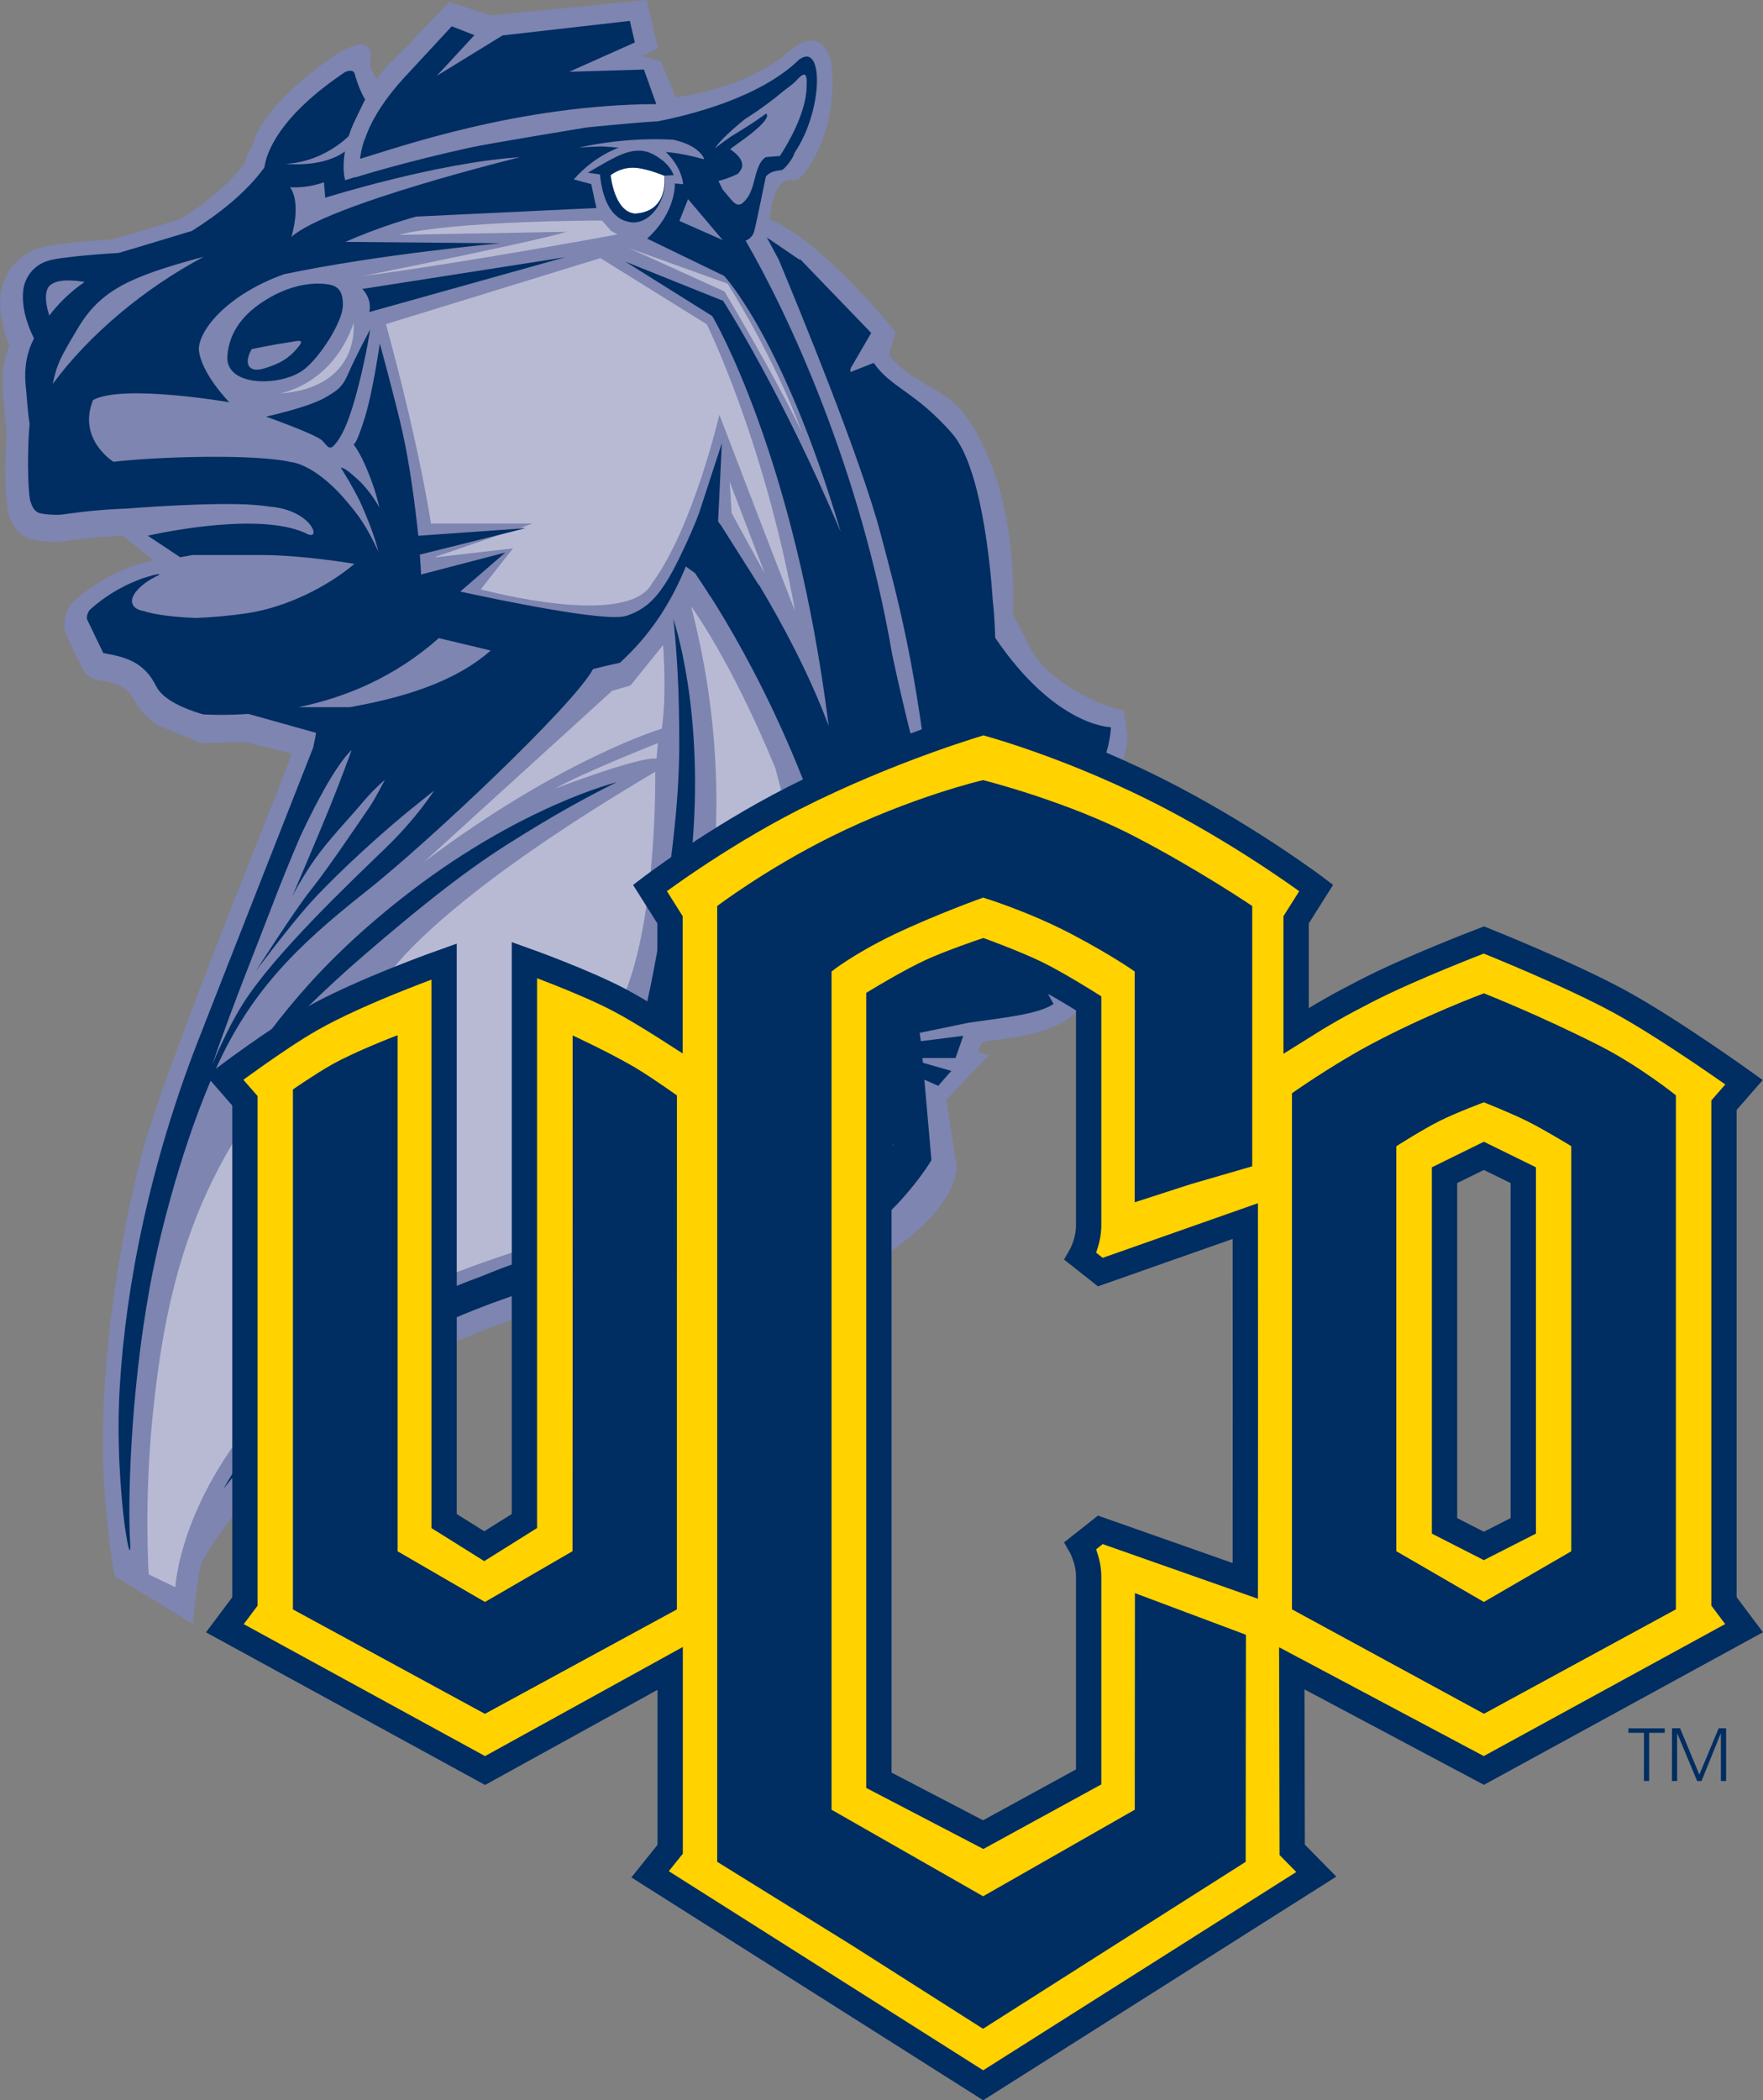
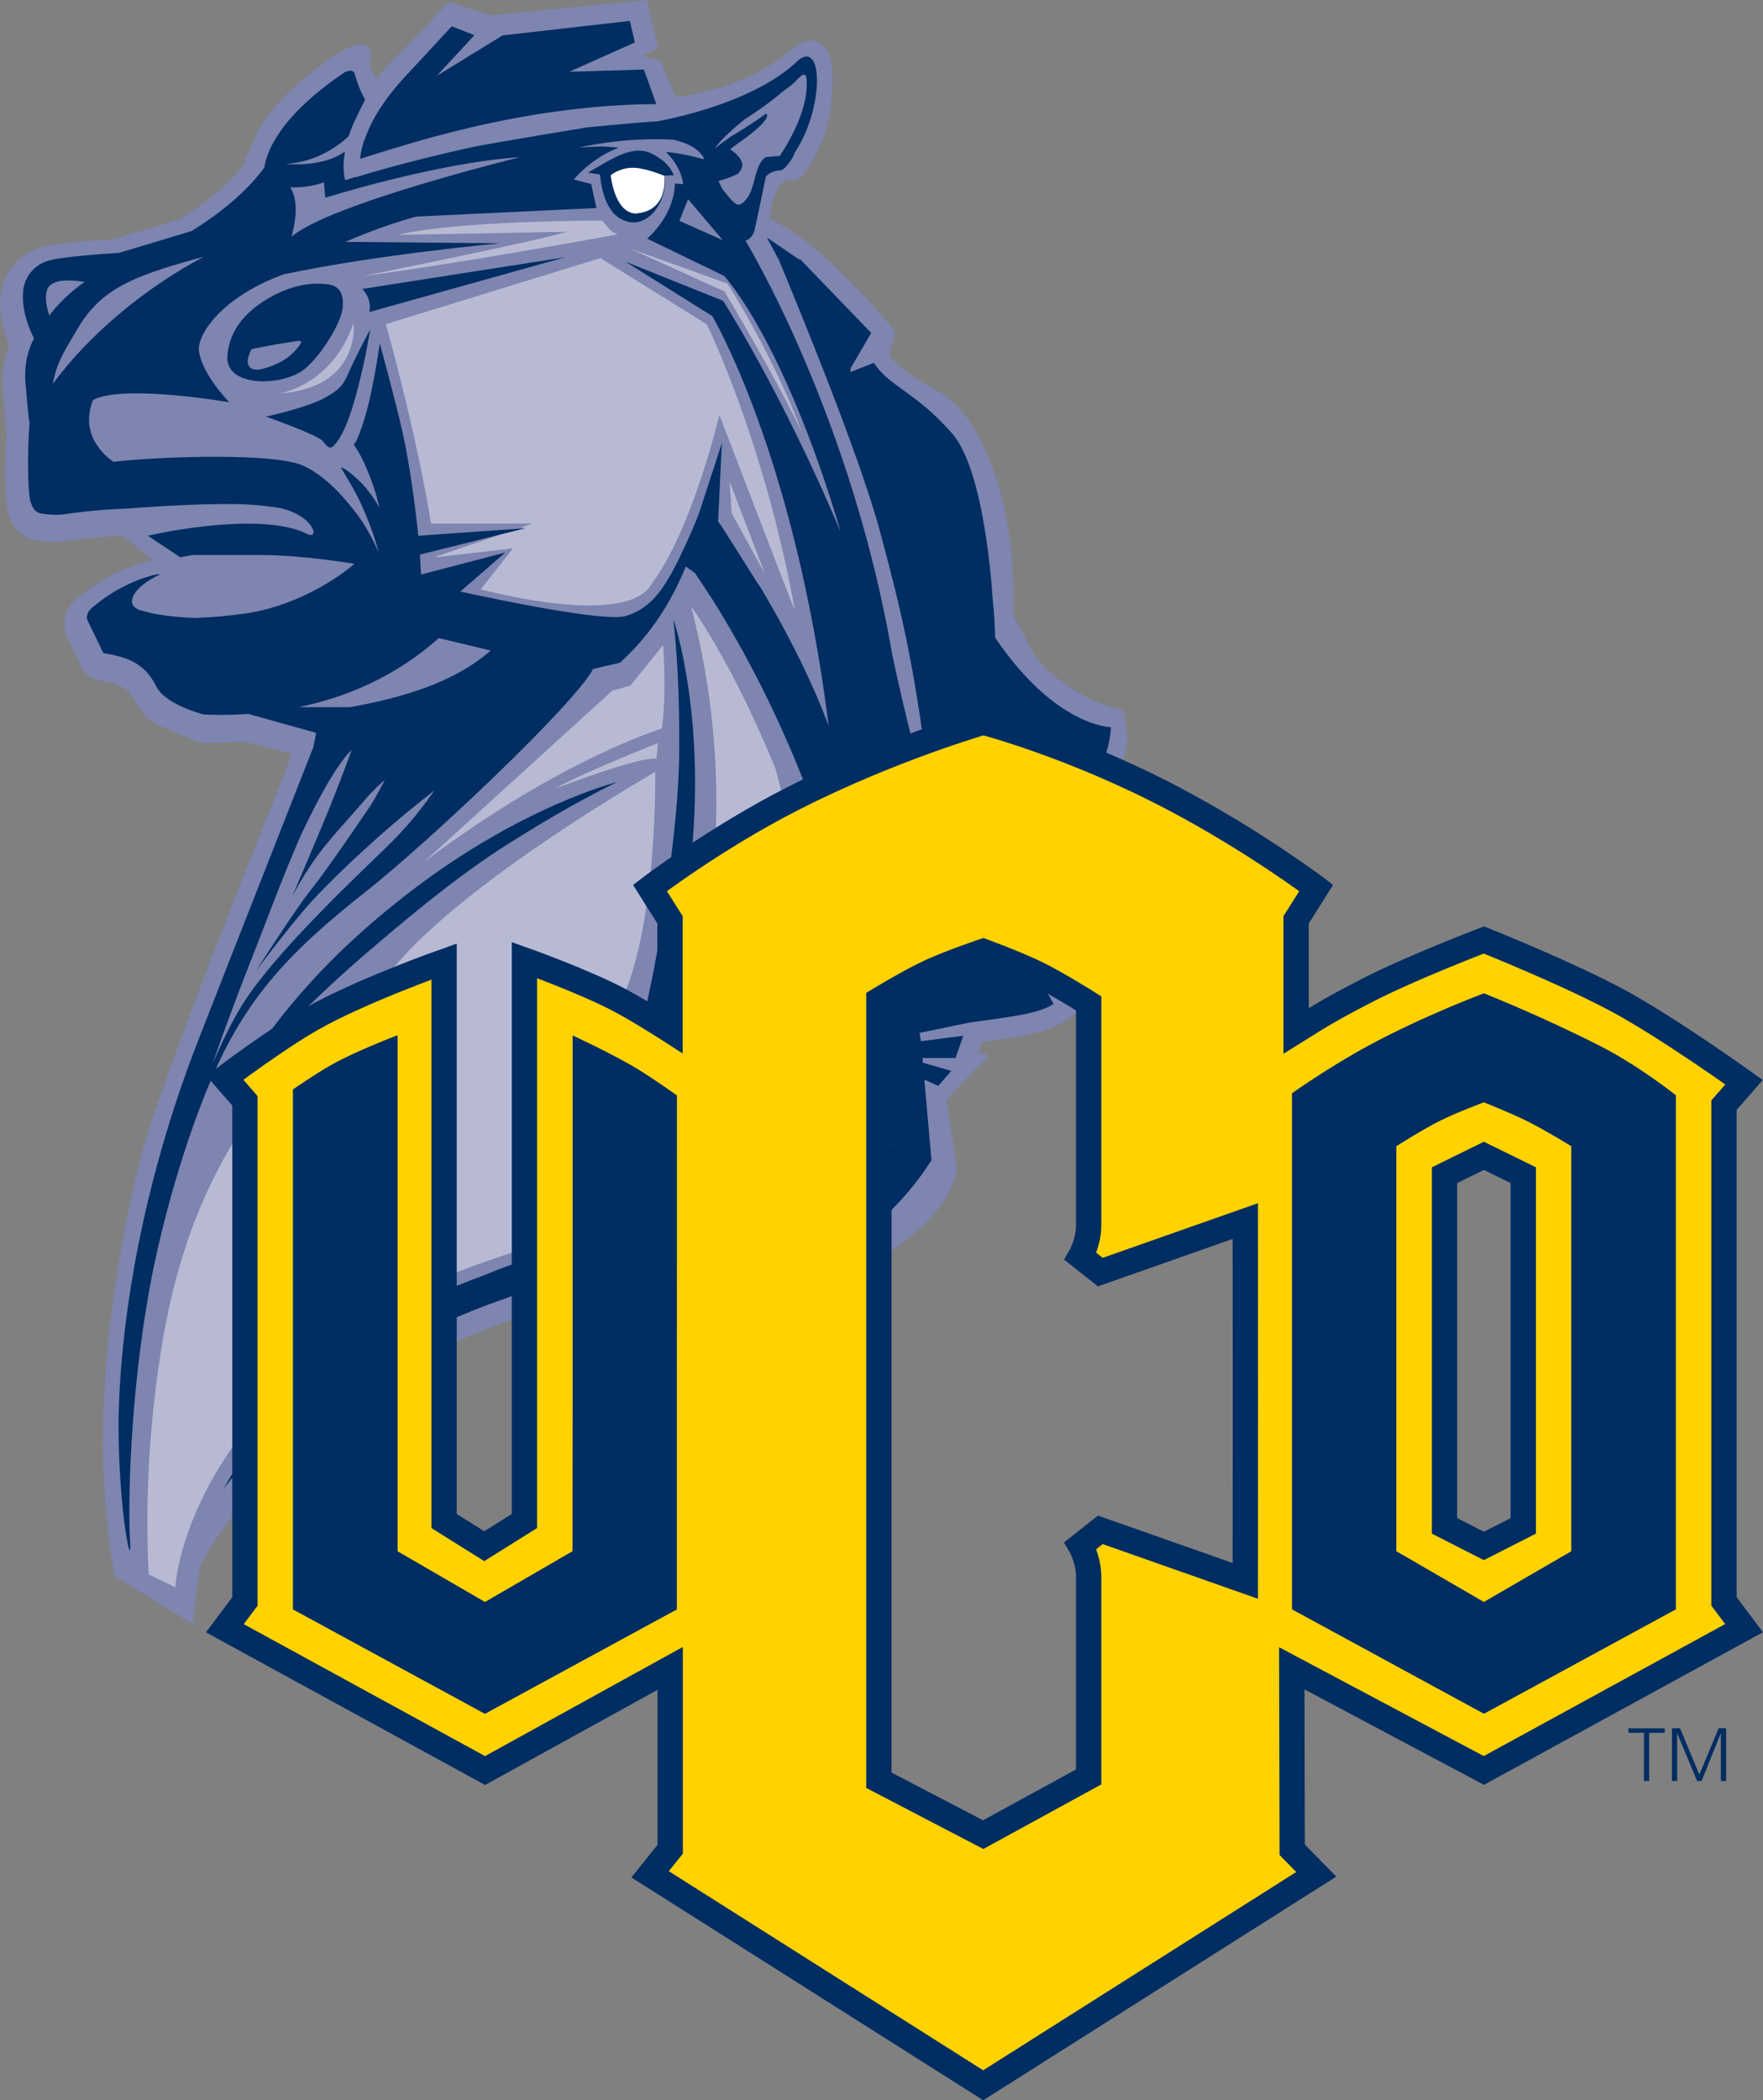
<svg xmlns="http://www.w3.org/2000/svg" height="257.22" width="216" version="1.1" viewBox="0 0 216 257.22">
  <rect x="0" y="0" width="216" height="257.22" fill="#808080" stroke="none" />
  <path d="m133.57 104.74-0.28-3.78-0.83 0.43c5.93-6.19 5.62-10.98 5.67-11.23l-0.43-3.16s-3.36-0.45-7.74-3.59c-3.83-2.73-3.62-4.49-5.85-8.04 0.13-4.36 0.12-13.98-4.32-22.07-3.36-6.4-6.72-5.12-10.88-9.76l0.8-2.88s-8.6-10.86-15.4-13.83c0.14-1.53 0.68-5.11 2.76-4.75-0.04 0 0.98 0.5 2.56-2.54 3.19-5.5 2.24-11.77 2.24-11.77s-0.8-5.04-5.04-1.6c-4.8 4.17-11.44 5.39-14.03 5.73l-1.85-4.42-2.24-0.62 1.9-0.96-1.36-5.91-19.1 1.89-5.12-1.64-6.02 6.3c-0.07 0.05-0.14 0.11-0.21 0.16l-0.12 0.1-0.11 0.11c-1.1 1.12-1.68 1.75-2.46 2.78-0.21-0.61-0.89-1.21-0.72-2.24 0.48-2.88-2.1-2.19-4.4-0.64 0 0-7.93 5.2-9.78 10.17-0.15 0.39-0.29 0.74-0.41 1.05-0.5 0.82-0.79 1.59-0.95 2.12-1.91 2.52-4.8 4.82-7.71 6.67-1.91 0.59-4 1.21-5.64 1.7-0.87 0.26-1.61 0.48-2.13 0.63-0.24 0.07-0.42 0.13-0.56 0.16-0.57 0.04-1.92 0.13-3.42 0.25-1.91 0.18-3.86 0.36-5.28 0.74h-0.01c-0.06 0.02-0.13 0.03-0.19 0.05v0l-0.05 0.02h0c-3.06 0.94-4.63 3.57-4.81 5.95h0v0.02l0 0.02h0c-0.17 2.48 0.53 4.59 1.09 5.9-0.95 2.43-0.94 4.77-0.72 6.53 0.02 0.19 0.08 0.98 0.16 1.84 0.08 0.82 0.13 1.51 0.25 2.18-0.23 2.93-0.27 7.07 0.06 9.29l0 0.02c0 0.39 0.1 0.75 0.26 1.09 0.26 0.77 0.63 1.61 1.57 2.27 0.34 0.31 0.59 0.34 0.76 0.45 0.28 0.11 0.47 0.16 0.68 0.2 0.39 0.09 0.76 0.14 1.16 0.18 0.81 0.07 1.62 0.1 2.48-0.01l0-0.01v0l0 0.01c2.58-0.38 5.04-0.59 7.26-0.67l3.73 3.02c-0.05 0.01-0.11 0.02-0.16 0.03l0 0c-0.2 0.05-0.37 0.08-0.52 0.11l0 0.01c-0.12 0.02-0.24 0.05-0.36 0.09v-0.01c-0.37 0.11-0.76 0.23-1.16 0.34v0.01c-0.05 0.02-0.1 0.03-0.15 0.05l0-0.01c-2.03 0.72-4.83 2.04-7.45 4.44l0.01 0c-0.11 0.1-0.21 0.21-0.3 0.33l-0.01 0-0.01 0.03c-0.05 0.07-0.1 0.15-0.14 0.23-0.25 0.34-0.7 1.01-0.65 2.32l-0.01 0.1c0 0.21 0.03 0.41 0.08 0.6l0.01 0.06 0.01 0c0.04 0.15 0.09 0.29 0.16 0.43h-0.01l1.98 4.1 0.01 0c0.35 0.71 1.01 1.23 1.81 1.37v0c1.29 0.22 2.28 0.47 2.96 0.84 0.67 0.38 1.15 0.79 1.7 1.88l0.01 0 0.02 0.04 0.02 0.04c0.06 0.11 0.12 0.21 0.19 0.3 0.65 1.02 1.49 1.8 2.48 2.43l5.33 2.22 5.47-0.15 5.64 1.43-1.54 4.02-0.02 0.1c-4.78 11.88-14.48 36.37-16.63 44.24-2.87 10.55-5.82 28.1-4.72 42.49 0.23 3.07 0.69 7.23 1.2 9.89l9.6 5.88c0.24-2.31 0.55-5.82 1.01-7.38 4.07-8.03 24.25-32.07 57.31-33.47 7.04-0.56 7.85-0.46 16.88-0.88 2.91-0.09 4.8-0.72 4.8-0.72s12.7-5.92 13.6-13.44l-1.29-8.33 2.49-2.63h0.05l0.04-0.1 0.84-0.88 1.81-1.84-1.36-0.38 0.3-0.71 0.23-0.56c1.33-0.18 2.6-0.34 3.8-0.54l0.02 0.02 0.02-0.02c2.17-0.35 4.12-0.82 5.78-1.74l0.05 0.05 1.1-0.79 1.1-0.74-0.02-0.04c1.22-0.88 2.37-1.77 3.45-2.67l0.52-0.43 0.02 0.01 0.37-0.32 1.16-0.96-0.04-0.05c6.8-6.38-4.12-14.34-4.08-14.6M33.84 86.98l0 0" fill="#7d85b0" />
  <path d="m33.84 86.98 0 0v0z" fill="#3559b0" />
-   <path d="m92.2 33.76s-22.4 0-31.2 2.2l25.79-0.47c-5.27 1.59-31.22 6.77-31.22 6.77 14.62-1.87 39-6.37 39-6.37l-1.01-0.56-1.37-1.57zm4.1 4.22l14.65 6.64s7.77 12.95 11.9 21.65c-4.52-12.13-11.43-22.84-11.43-22.84l-15.12-5.45zm-4.36 1.54l-32.84 10.11s4.6 16.28 6.91 30.53h15.54l-1.74 0.6 0.67-0.05-1.96 0.49-11.78 4.03 0.01 0.09 11.81-1.36-4.94 6.28c9.64 2.44 23.49 4.41 26.26-0.97 6.26-8.46 10.29-25.77 10.29-25.77s11.29 29.52 11.58 29.96c-4.81-26.3-13.51-43.8-13.51-43.81l-16.29-10.13zm-37.79 9.94c-3.3 9.6-11.4 10.8-11.4 10.8 12.6-0.9 11.4-10.8 11.4-10.8zm57.6 24.3l0.3 4.8 5.1 9.3-5.4-14.1zm-5.91 19.08c10.17 39.13-1.46 72.32-14.36 94.62 2.71-0.41 11.11-1.46 11.11-1.46l5.35-0.55 14.48-1.61s7.5-3.3 7.02-7.38c-0.86-7.5-4.23-34.79-10.69-58.84-6.93-16.8-12.91-24.78-12.91-24.78zm-4.29 5.92l-5 6.2-2.8 0.8-28.8 26.2c21-15.8 36.4-20.4 36.4-20.4 0.8-5.2 0.2-12.8 0.2-12.8zm-0.8 15.01s-11.6 4.59-15.8 6.99c0 0 13-5 15.6-4.6l0.2-2.39zm-0.4 4.39c-26.88 15.89-36.73 25.94-39.89 29.8-3.32 2.76-6.8 5.86-10.44 9.33-19.79 18.86-24.58 38.81-26.66 59.67-1.33 13.29-0.58 24.09-0.58 24.09l4.07 1.96s0.68-15.18 17.07-31.22c13.49-13.22 22.69-16.24 41.92-22.44 0 0 5.86-20.72 9.8-37.13 5.08-12.37 4.71-34.06 4.71-34.06z" transform="scale(0.8)" fill="#b8bad4" />
+   <path d="m92.2 33.76s-22.4 0-31.2 2.2l25.79-0.47c-5.27 1.59-31.22 6.77-31.22 6.77 14.62-1.87 39-6.37 39-6.37l-1.01-0.56-1.37-1.57zm4.1 4.22l14.65 6.64s7.77 12.95 11.9 21.65c-4.52-12.13-11.43-22.84-11.43-22.84l-15.12-5.45zm-4.36 1.54l-32.84 10.11s4.6 16.28 6.91 30.53h15.54l-1.74 0.6 0.67-0.05-1.96 0.49-11.78 4.03 0.01 0.09 11.81-1.36-4.94 6.28c9.64 2.44 23.49 4.41 26.26-0.97 6.26-8.46 10.29-25.77 10.29-25.77s11.29 29.52 11.58 29.96c-4.81-26.3-13.51-43.8-13.51-43.81l-16.29-10.13zm-37.79 9.94c-3.3 9.6-11.4 10.8-11.4 10.8 12.6-0.9 11.4-10.8 11.4-10.8zm57.6 24.3l0.3 4.8 5.1 9.3-5.4-14.1zm-5.91 19.08c10.17 39.13-1.46 72.32-14.36 94.62 2.71-0.41 11.11-1.46 11.11-1.46l5.35-0.55 14.48-1.61s7.5-3.3 7.02-7.38c-0.86-7.5-4.23-34.79-10.69-58.84-6.93-16.8-12.91-24.78-12.91-24.78zm-4.29 5.92l-5 6.2-2.8 0.8-28.8 26.2c21-15.8 36.4-20.4 36.4-20.4 0.8-5.2 0.2-12.8 0.2-12.8zm-0.8 15.01s-11.6 4.59-15.8 6.99c0 0 13-5 15.6-4.6zm-0.4 4.39c-26.88 15.89-36.73 25.94-39.89 29.8-3.32 2.76-6.8 5.86-10.44 9.33-19.79 18.86-24.58 38.81-26.66 59.67-1.33 13.29-0.58 24.09-0.58 24.09l4.07 1.96s0.68-15.18 17.07-31.22c13.49-13.22 22.69-16.24 41.92-22.44 0 0 5.86-20.72 9.8-37.13 5.08-12.37 4.71-34.06 4.71-34.06z" transform="scale(0.8)" fill="#b8bad4" />
  <g fill="#002d62">
    <path d="m39.8 48.72c-2.15 1.21-7.21 2.31-7.21 2.31s6.18 2.18 6.91 2.96c0.73 0.78 0.9 1.3 1.72 0.22 0.82-1.07 1.65-2.86 2.67-6.84 1.02-3.98 1.46-7.02 1.46-7.02s-1.8 3.37-2.6 5.23c-0.79 1.86-1.36 2.22-2.95 3.14M81.21 23.95" />
    <path d="m81.21 23.95c0.25-0.85 0.3-1.69 0.16-2.44l1.17-0.05s-0.33-1.05-1.5-1.91c-0.95-0.7-2-1.32-3.61-1.02-0.8 0.15-1.7 0.52-2.74 1.09-1.4 0.77-2.66 1.53-2.66 1.53l1.48 0.22c0.04 0.42 0.08 0.8 0.16 1.19 0.53 2.92 1.8 4.27 3.23 4.58l0.03 0.01c1.68 0.5 3.6-0.93 4.27-3.2m-6.39-2.48s1-0.84 2.54-0.91c1.54-0.07 3.98 0.98 3.98 0.98s0.68 4.4-3.6 4.61c-2.5-0.26-2.93-4.68-2.93-4.68" />
    <path d="m42 37.53c0.1-1.89-0.65-2.51-1.71-2.68-2.36-0.4-5.14 0.28-7.72 1.88-2.5 1.54-4.49 3.72-4.71 6.88-0.28 3.91 6.87 3.74 9.5 1.56 2.06-1.71 4.54-5.74 4.64-7.63m-5.57 5.11c-1.11 1.3-2.22 1.92-4.04 2.47-1.82 0.55-2.1-0.44-2.03-1.05 0.07-0.61 0.47-1.31 0.47-1.31s2.72-0.57 4.19-0.77c1.48-0.21 2.51-0.64 1.4 0.66" />
    <path d="m44.64 17.13c-0.3 0.91-0.46 1.68-0.52 2.32 4.79-1.43 19.45-6.62 36.29-6.7l-1.52-4.23-9.15 0.27 8.04-3.59-0.61-2.64-15.6 1.78-8.06 4.95 4.61-4.98-2.77-1.09-6.08 6.56h0.01c-2.65 2.94-3.98 5.44-4.61 7.35" />
  </g>
  <path d="m104.09 45.28 0.07 0.12 0.1-0.42z" fill="#0f0c0c" />
  <g fill="#002d62">
    <path d="m45.25 38.22 23.98-6.71-24.84 3.88s1.24 1.19 0.85 2.83M75.38 137.3" />
    <path d="m75.38 137.3c3.98-8.41 7.91-17.66 9.35-32.67 1.7-17.51-2.23-28.79-2.23-28.79s0.57 4.82 0.68 11.02c0.1 6.32 0.24 11.45-2.26 27.26-2.01 12.7-5.53 23.19-5.53 23.19" />
    <path d="m28.11 133.5s6.89-8.23 16.41-16.44c11.86-10.22 16.2-12.8 21.52-16.03 5.23-3.17 9.54-5.23 9.54-5.23s-11.48 2.84-25.18 13.31c-11.74 8.98-17.39 16.88-22.29 24.39" />
  </g>
-   <path d="m117.82 127.11-0.14 0.41 0.17-0.41zM137.27 111.97" fill="#0f0c0c" />
  <path d="m137.27 111.97c1.39-3.49-6.14-7.08-6.14-7.08l-6.24-6.86 4.84 2.73c6.27-5.02 6.38-11.69 6.38-11.69s-6.75-0.01-14.18-10.95c-0.05-1.55-0.14-3.31-0.28-4.38-0.32-4.8-1.47-16.61-5-20.65-4.48-5.12-7.52-5.6-9.6-8.64l-2.55 1-0.26 0.11-0.06-0.14-0.07-0.12 0.17-0.3 2.46-4.22-8.12-8.42-0.23-0.24-0.44-0.46 0.08 0.21c-2.33-1.61-4.08-2.78-4.08-2.78s0.56 1.02 1.46 2.72c2.32 5.55 10.02 24.25 12.45 33.45 1.97 7.44 4.54 16.53 6.27 34.06-1.54-5.2-3.21-11.59-4.82-19.15-3.91-22.85-12.79-41.79-17.96-50.69 0.5-0.2 0.92-0.58 1.09-1.28 0.38-1.64 1.1-5.16 1.39-6.58 0.48-0.55 1.14-0.71 1.87-0.77 0.42-0.03 1.55-1.57 1.64-2.13 3.51-5.14 3.63-13.72 0.54-11.4-4.83 4.71-13.59 6.82-17.3 7.54-3.55 0.21-8.76 0.76-8.76 0.76s-11.9 1.96-13.89 2.39c-4.21 0.91-7.81 1.84-10.35 2.54-1.27 0.35-2.28 0.64-2.96 0.85-0.34 0.1-0.61 0.18-0.79 0.24l-0.2 0.06-0.05 0.02-0.02 0-0.02-0.04-1.24 0.39c-0.06-0.12-0.41-1.4-0.04-3.52-0.34 0.25-0.71 0.47-1.1 0.65-2.68 1.26-6.13 0.87-6.13 0.87 2.61-0.16 4.67-1.14 6.13-2.14 0.64-0.43 1.16-0.87 1.56-1.26 0.16-0.49 0.35-1 0.59-1.55 0.36-0.74 1.22-2.56 1.42-2.93-0.84-1.43-1.25-3.08-1.25-3.08l0 0.01c-0.15-0.81-1.21-0.29-1.21-0.29-8.13 5.46-9.63 9.89-9.88 11.69-2.27 3.11-5.62 5.72-8.89 7.77-4.02 1.23-8.96 2.69-8.96 2.69s-6.81 0.39-8.64 0.96c-1.96 0.57-2.97 2.3-3.07 3.78-0.22 2.53 0.96 4.98 1.34 5.72-1.18 2.27-1.2 4.51-0.97 6.3 0 0 0.27 3.54 0.43 4.13-0.28 2.83-0.25 8.09 0.06 9.36l-0.02 0.07 0.06 0.08c0.19 0.7 0.47 1.15 0.84 1.33 0.14 0.25 2.21 0.44 3.15 0.3 2.71-0.4 5.31-0.63 7.68-0.71l-0.01 0s10.75-0.87 15.85-0.45c0.69 0.05 1.28 0.13 1.79 0.2 5 0.39 6.38 4.04 4.71 3.4-2.62-1.36-6.82-1.47-10.66-1.18-4.74 0.36-8.94 1.34-8.94 1.34l-0.03 0 0.05 0.04 3.93 2.61 0.03-0.01 1.45-0.27 3.61 0v0h4.94c5.02 0.01 11.31 1.08 11.31 1.08-3.41 2.88-8.4 5.32-13.08 6.04-2.28 0.34-4.48 0.52-6.38 0.59-2.75-0.11-5-0.4-6.36-0.84-0.63-0.11-1.1-0.36-1.31-0.73l-0.12-0.3v-0.03c-0.15-1.02 1.23-2.4 3.31-3.37v-0.12c-0.23 0.05-0.46 0.1-0.71 0.14-0.39 0.12-0.8 0.24-1.21 0.36-1.81 0.64-4.3 1.82-6.59 3.92 0 0-0.46 0.61-0.3 1.17l1.98 4.1c2.7 0.47 5.02 1.08 6.48 4.08l0.02 0.02c0.68 1.36 2.78 2.56 5.77 3.42 1.2 0.05 2.48 0.07 3.83 0.02 0.55-0.02 1.1-0.05 1.67-0.09l8.29 2.32c0 0.15-0.17 0.98-0.37 1.91l-0.02 0c-2.89 7.36-9.6 24.38-14.07 35.83-5.84 14.97-8.84 29.86-9.58 42.27-0.02 0.36-0.04 0.72-0.06 1.08l-0.01 0.34c-0.01 0.25-0.02 0.49-0.03 0.74 0 0.13-0.01 0.26-0.01 0.39 0 0.23-0.01 0.46-0.02 0.69 0 0.13-0.01 0.26-0.01 0.39 0 0.23-0.01 0.46-0.01 0.69 0 0.12 0 0.24 0 0.36v1.02c0 0.34 0.01 0.68 0.02 1.02l0 0.22c0 0.26 0.01 0.52 0.02 0.77l0.01 0.34c0.01 0.21 0.02 0.43 0.02 0.64 0 0.12 0.01 0.23 0.01 0.35 0.01 0.21 0.02 0.41 0.03 0.62l0.02 0.32c0.01 0.23 0.02 0.44 0.04 0.66l0.01 0.25c0.04 0.6 0.07 1.18 0.12 1.73l0.02 0.25c0.02 0.19 0.03 0.38 0.05 0.56l0.02 0.29c0.02 0.17 0.03 0.34 0.05 0.5l0.02 0.27c0.02 0.17 0.04 0.33 0.05 0.49l0.02 0.23c0.02 0.19 0.04 0.38 0.06 0.56l0.02 0.13c0.02 0.22 0.05 0.44 0.07 0.64l0.02 0.14c0.02 0.16 0.04 0.3 0.06 0.45l0.03 0.2c0.02 0.12 0.03 0.23 0.05 0.35l0.03 0.2 0.05 0.3 0.03 0.18 0.05 0.3 0.02 0.13c0.03 0.13 0.05 0.25 0.07 0.36l0.01 0.05 0.05 0.27 0.06 0.25 0.02 0.08 0.04 0.11 0.02 0.06 0.03 0.07 0.02 0.03 0.04 0.04 0.03-0.05 0.02-0.11 0-0.02 0-0.17v-0.29l0-0.06c0-0.11-0.01-0.21-0.02-0.34-0.28-4.53-0.02-17.9 2.42-31.22 1.34-7.36 4.24-17.98 7.86-26.19 4.24-9.67 9.81-15.28 18.51-22.15 7.65-6.03 25.58-22.92 27.93-27.33 1.05-0.27 2.14-0.52 3.29-0.77 2.82-2.58 4.77-5.27 6.2-7.86 0.17-0.31 0.34-0.62 0.5-0.93 0.52-1.02 0.98-2.03 1.38-3l1.12 0.8c0.33 0.48 1.6 2.42 1.6 2.42 0.07 0.11 0.13 0.23 0.19 0.35l0.02-0.05c4.43 6.94 13.59 23.12 17.82 44.03l0.52 2.17c0.71 6.33 1.62 15.21 2.13 20.31 0 0 0.05 0.21 0.06 0.57 0.04 1.16-0.32 3.92-3.87 6.55-2.55 1.83-1.65 2.57-6.66 3.32-15.95-0.46-28.52 2.52-38.06 6.5-7.08 2.58-13.44 5.94-19.2 11.45-8.79 8.39-10.35 11.17-12.35 14.59 0 0 7.27-9.8 18.33-15.98 5.65-3.16 11.06-5.6 16.3-7.41 2.3-0.86 4.13-1.38 5.55-1.7 2.71-0.72 5.39-1.27 8.04-1.67 6.14-1.12 24.71-1.93 24.71-1.93 8.08-2 13.84-11.6 13.84-11.6l-0.87-9.87 1.7 0.76 1.6-1.83-3.48-1-0.05-0.58h4.05l0.72-2.06 0.14-0.41 0.09-0.25-5.2 0.66c-0.04-0.3-0.09-0.64-0.15-1.02l6.04-1.25c4.57-0.65 8.51-1.04 10.37-2.29l-4.81-8.73c0.05 0 0.1 0 0.14-0.01l6.22 7.67c1.26-0.91 2.46-1.83 3.57-2.76l-0.63-0.66c0.55 0.23 0.96 0.32 1.13 0.18l-2.93-3.07 4.16 2.08c2.01-1.78 2.15-3.79 1.45-5.68m-38.55-101.37c-0.06 3.21-2.27 6.95-3.28 8.49-0.8 0.06-1.98 0.13-1.8 0.19-0.45 0.32-0.73 0.83-0.94 1.43-0.41 1.15-0.57 2.61-1.27 3.53-1.05 1.4-1.46 0.82-2.56-0.52-0.18-0.22-0.34-0.41-0.46-0.55l-0.46-0.95-0.01-0.09c0.33-0.07 0.64-0.16 0.91-0.26 1.06-0.4 1.58-0.6 1.59-0.79 1.08-1.14-0.34-2.32-1.1-2.82 0.26-0.2 0.54-0.41 0.86-0.64 4.74-3.3 3.54-3.72 3.54-3.72s-1.26 0.98-4.32 2.82c-0.78 0.54-1.43 1.02-1.96 1.46 0.4-0.61 1.36-1.71 3.66-3.58 2.09-1.32 3.7-2.57 4.79-3.49 0.87-0.63 1.36-1.07 1.36-1.07 0.88-0.96 1.6-1.68 1.44 0.56m-10.27 18.79-5.31-2.35 1.06-2.67zm-24.85-10.15s-23.52 5.76-28 9.76c0 0 1.28-4-0.16-6.08 2.36 0.12 4.15-0.62 4.15-0.62l0.16 1.9s13.76-4.32 23.84-4.96m-58.05 16.81c0.15-0.83 0.29-1.16 1.21-1.52 0.65-0.22 1.8-0.3 3.53-0.01-1.34 0.9-2.68 2.09-3.88 3.53-0.16 0.2-0.31 0.39-0.46 0.59-0.28-0.85-0.48-1.86-0.39-2.59m0.81 10.97c0.52-2.51 0.97-3.29 3.08-6.83 2.74-4.62 6.34-6.27 14.57-8.53l0.86-0.23c-7.24 3.83-14.1 9.57-18.51 15.59m27.43 40.05h0zm13.56 16.58c-4.44 4.3-13.83 13.15-17.7 19.3-1.34 2.13-2.61 4.77-3.75 7.43 2.74-7.9 5.46-14.5 7.16-18.98 1.26-3.31 2.49-6.32 3.62-8.94 0.09-0.2 1.31-2.86 2.84-5.61 2.29-4.11 3.46-4.99 3.46-4.99s-1.28 3.55-2.7 7.05c-1.42 3.49-4.57 10.86-4.57 10.86s1.03-2.06 2.72-4.48 4.02-4.8 6.25-7.43c1.2-1.4 2.38-2.36 2.38-2.36s-1.2 2.32-1.87 3.31c-1.45 2.11-5.2 7.68-7.17 10.13-1.98 2.46-6.75 9.95-6.75 9.95s3.05-4.11 5.79-7.34c2.73-3.24 8.41-8.52 12.54-11.93 1.07-0.88 3.5-2.82 3.5-2.82s-2.16 3.38-5.77 6.86m-4.55-17.06h-6.3c5.7-1.18 11.78-3.66 17.18-8.46l6.36 1.52c-4.61 4.07-11.27 5.86-17.24 6.94m44.38-47.91s10.07 16.83 14.27 50.2c-2.4-6.39-5.68-12.52-8.56-17.31v0.07l-4.72-7.46v0.05c-0.09-0.14-0.18-0.27-0.27-0.39l0.46-9.59-2.77 8.5c-0.5 1.35-1.25 3.14-2.43 5.55-0.6 1.23-1.17 2.3-1.76 3.2-1.31 2.03-2.72 3.28-4.81 3.92-2.54 0.78-16.05-2.07-20.28-2.99l0.73-0.63 4.79-4.15-8.32 2.17-2 0.52c-0.01-0.25-0.02-0.52-0.04-0.81l-0.11-1.63 1.86-0.46 11.1-2.77-11.38 0.8-1.77 0.13c-0.36-3.51-1.05-8.76-1.92-12.63-0.89-4-2.8-10.93-2.8-10.93s-0.82 5.84-1.86 9.18c-1.05 3.35-1.35 3.18-1.35 3.18s0.82 1.05 1.63 3.03c0.84 2.03 1.2 3.29 1.54 4.72 0 0-1.07-1.97-2.5-3.3s-1.85-1.55-2.24-1.61c0 0 1.75 2.76 2.58 4.65 1.24 2.83 1.75 4.54 2.03 5.61l-0.01 0.01c-1.52-3.23-2.36-4.36-4.12-6.41-1.87-2.18-4.32-4.13-6.45-4.52v0.02c-4.32-1.07-16.65-0.7-21.87-0.06 0 0-4.46-2.75-2.51-7.57 3.62-1.99 16.69 0.27 16.69 0.27s-3.48-3.54-3.73-6.45c0-2.48 3.62-6.79 10.44-9.23 11.72-2.46 26.5-3.79 26.5-3.79l-18.98-0.17c3.56-1.56 6.66-2.54 8.67-3.1l22.09-1.05-0.24-1.03-0.4-1.9-2.14-0.57c2.58-2.95 5.51-3.88 5.51-3.88s-1.54-0.18-2.51-0.15c-0.79 0.03-1.61 0.07-2.38 0.13 2.8-0.62 5.72-0.97 8.66-1.02 0.96-0.02 1.93 0 2.89 0.05 1.3 0.29 3.1 0.92 3.8 2.31l-0.07 0.08c-1.37-0.38-2.84-0.7-4.05-0.82l-0.56-0.06c0.27 0.27 0.5 0.53 0.71 0.79 1.36 1.7 1.39 3.16 1.39 3.16l-1.01-0.09s0.2 3.48-3.39 6.75l9.42 4.56s7.27 7.65 14.29 31.36c-7.35-17.39-14.41-28.3-14.41-28.3l-11.97-4.8zm22.15 101.69c-0.01-0.05-0.02-0.1-0.04-0.15l0.07-0.14c-0.01 0.1-0.02 0.2-0.04 0.29" fill="#002d62" />
  <path d="m107.39 139.97c-0.01-0.36-0.05-0.57-0.05-0.57 0.02 0.2 0.04 0.38 0.05 0.57" fill="#0f0c0c" />
  <path d="m77.77 26.15c4.28-0.22 3.6-4.62 3.6-4.62s-2.45-1.04-3.99-0.98c-1.54 0.07-2.54 0.91-2.54 0.91s0.42 4.42 2.93 4.68" fill="#fff" />
  <path d="m186.63 143.94-4.83-2.37-4.82 2.37v42.95l4.82 2.46 4.83-2.46zm-34.05 27.67-0.01-22.05-17.76 6.25-2.43-1.92s1-1.72 1-3.82v-27.18s-3.85-2.43-6.46-3.7c-2.45-1.19-6.46-2.66-6.46-2.66s-3.96 1.34-6.39 2.45c-2.58 1.19-6.39 3.5-6.39 3.5v95.57l12.78 6.66 12.92-7.07v-24.52c0-2.1-1-3.82-1-3.82l2.43-1.92 17.76 6.25zm-88.33-54.02s7.39 2.63 11.79 4.98c2.43 1.29 6.05 3.62 6.05 3.62v-13.53l-2.46-3.9s7.98-6.1 17.55-10.97c11.88-6.05 23.29-9.33 23.29-9.33s10.92 2.83 23.27 9.33c9.93 5.23 17.52 10.97 17.52 10.97l-2.46 3.9v13.6c3.32-2.09 5.24-3.18 8.73-4.97 5.39-2.77 14.27-6.16 14.27-6.16s10.48 4.17 16.79 7.63c6.15 3.38 15.09 9.79 15.09 9.79l-2.46 2.82v60.77l2.46 3.28-31.88 17.43-23.53-12.51 0.05 22.23 2.95 3-40.81 25.84-40.81-25.84 2.46-3.07v-22.15l-22.68 12.51-31.88-17.43 2.46-3.28v-61.32l-2.46-2.82s6.29-4.75 10.66-7.23c5.98-3.4 16.2-7.01 16.2-7.01v68.53l4.92 3.08 4.92-3.08z" stroke="#002d62" stroke-miterlimit="3.86" stroke-width="3.1" fill="#ffd200" />
  <path d="m181.8 135s-3.33 1.24-5.36 2.25c-2.17 1.08-5.37 3.13-5.37 3.13v49.63l5.37 3.11 5.36 3.11 5.36-3.11 5.37-3.11v-49.63s-3.21-1.97-5.37-3.05c-2.04-1.02-5.36-2.33-5.36-2.33m0-13.32s6.8 2.67 14.22 6.44c4.85 2.47 9.29 6.04 9.29 6.04v62.95l-11.75 6.39-11.75 6.39-11.75-6.39-11.75-6.39v-63.2s4.53-3.21 9.29-5.79c6.99-3.77 14.21-6.44 14.21-6.44" fill="#002d62" />
  <path d="m70.17 126.82-0.01 36.09-0.01 27.1-10.73 6.22-10.73-6.22v-63.19s-5.04 1.91-8.03 3.59c-1.91 1.07-4.75 3.03-4.75 3.03v63.68l11.75 6.39 11.75 6.39 11.75-6.39 11.75-6.39 0-27.37 0.01-35.57s-2.84-2.03-4.75-3.19c-3.01-1.84-8.03-4.16-8.03-4.16" fill="#002d62" />
  <g fill="#002d62">
-     <path d="m153.42 142.85v-31.88s-6.62-4.48-14.43-8.53c-8.35-4.34-18.55-6.89-18.55-6.89s-8.71 2.02-18.54 6.89c-8.01 3.97-14.03 8.53-14.03 8.53v117.07l16.49 10.22 16.08 10.23 16.09-10.23 16.09-10.22 0.01-13.91 0.02-13.9-6.8-2.55-6.8-2.55-0.02 26.53-18.58 10.6-18.57-10.6v-102.67s2.63-2.12 7.64-4.53c5.09-2.43 10.93-4.52 10.93-4.52s5.54 1.68 10.93 4.52c4.99 2.63 7.64 4.53 7.64 4.53v28.27l6.8-2.2zM181.8 135" />
    <path d="m181.8 135s-3.33 1.24-5.36 2.25c-2.17 1.08-5.37 3.13-5.37 3.13v49.63l5.37 3.11 5.36 3.11 5.36-3.11 5.37-3.11v-49.63s-3.21-1.97-5.37-3.05c-2.04-1.02-5.36-2.33-5.36-2.33zm0-13.32s6.8 2.67 14.22 6.44c4.85 2.47 9.29 6.04 9.29 6.04v62.95l-11.75 6.39-11.75 6.39-11.75-6.39-11.75-6.39v-63.2s4.53-3.21 9.29-5.79c6.99-3.77 14.21-6.44 14.21-6.44z" />
    <path d="m70.17 126.82-0.01 36.09-0.01 27.1-10.73 6.22-10.73-6.22v-63.19s-5.04 1.91-8.03 3.59c-1.91 1.07-4.75 3.03-4.75 3.03v63.68l11.75 6.39 11.75 6.39 11.75-6.39 11.75-6.39 0-27.37 0.01-35.57s-2.84-2.03-4.75-3.19c-3.01-1.84-8.03-4.16-8.03-4.16z" />
  </g>
  <path d="m201.42 212.24h-1.91v-0.55h4.45v0.55h-1.91v5.9h-0.64zM204.85 211.68" fill="#002d62" />
  <path d="m204.85 211.68h0.99l2.36 5.68 2.37-5.68h0.91v6.46h-0.64v-5.82h-0.02l-2.35 5.82h-0.54l-2.43-5.82h-0.02v5.82h-0.64z" fill="#002d62" />
  <g fill="#211e1e">
    <g transform="translate(-72.001 -72)">
  </g>
  </g>
</svg>